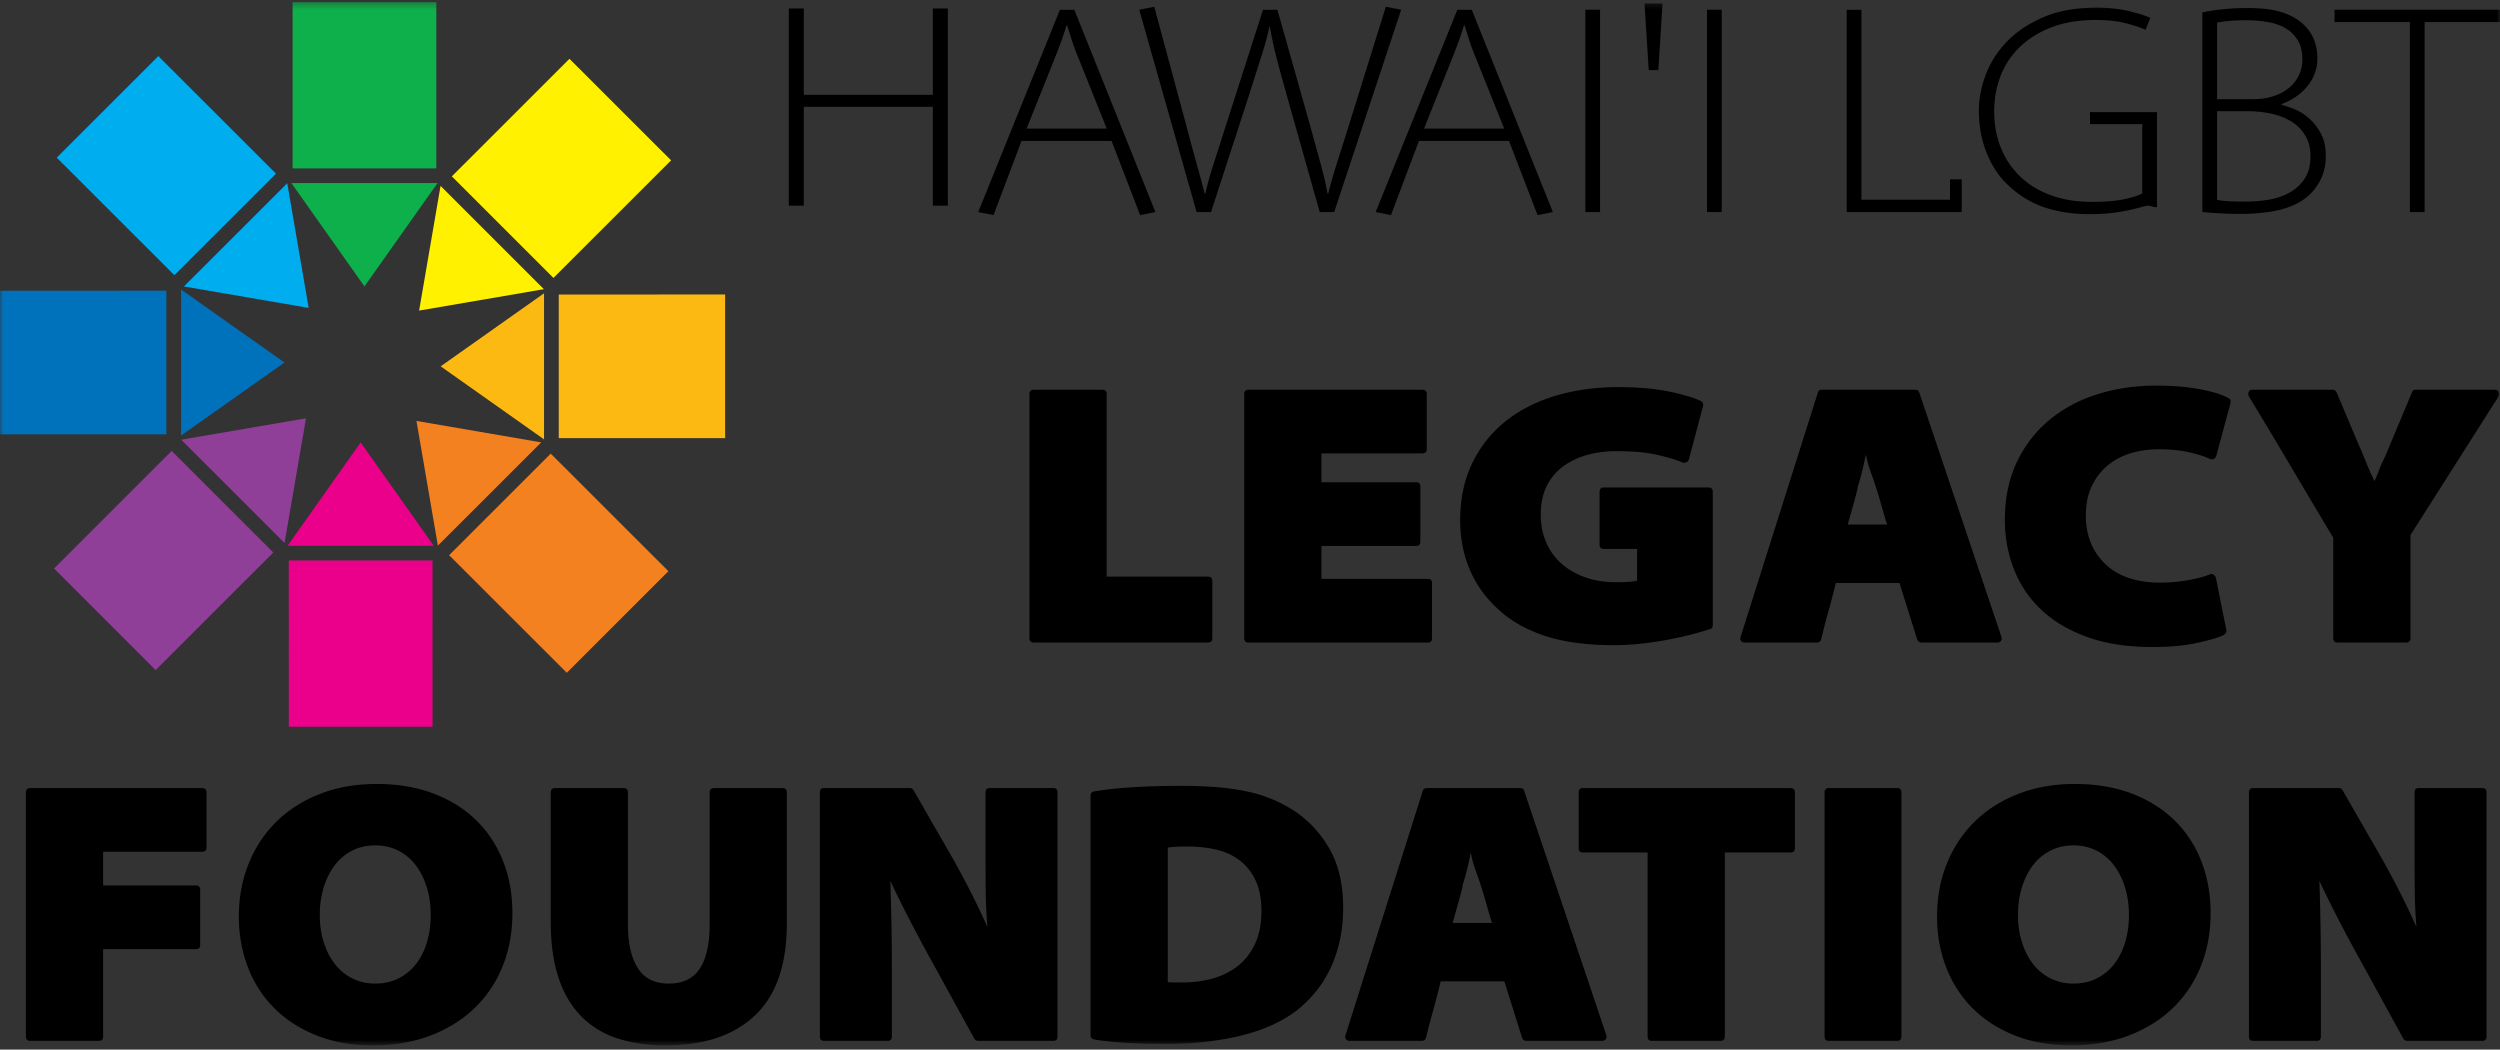
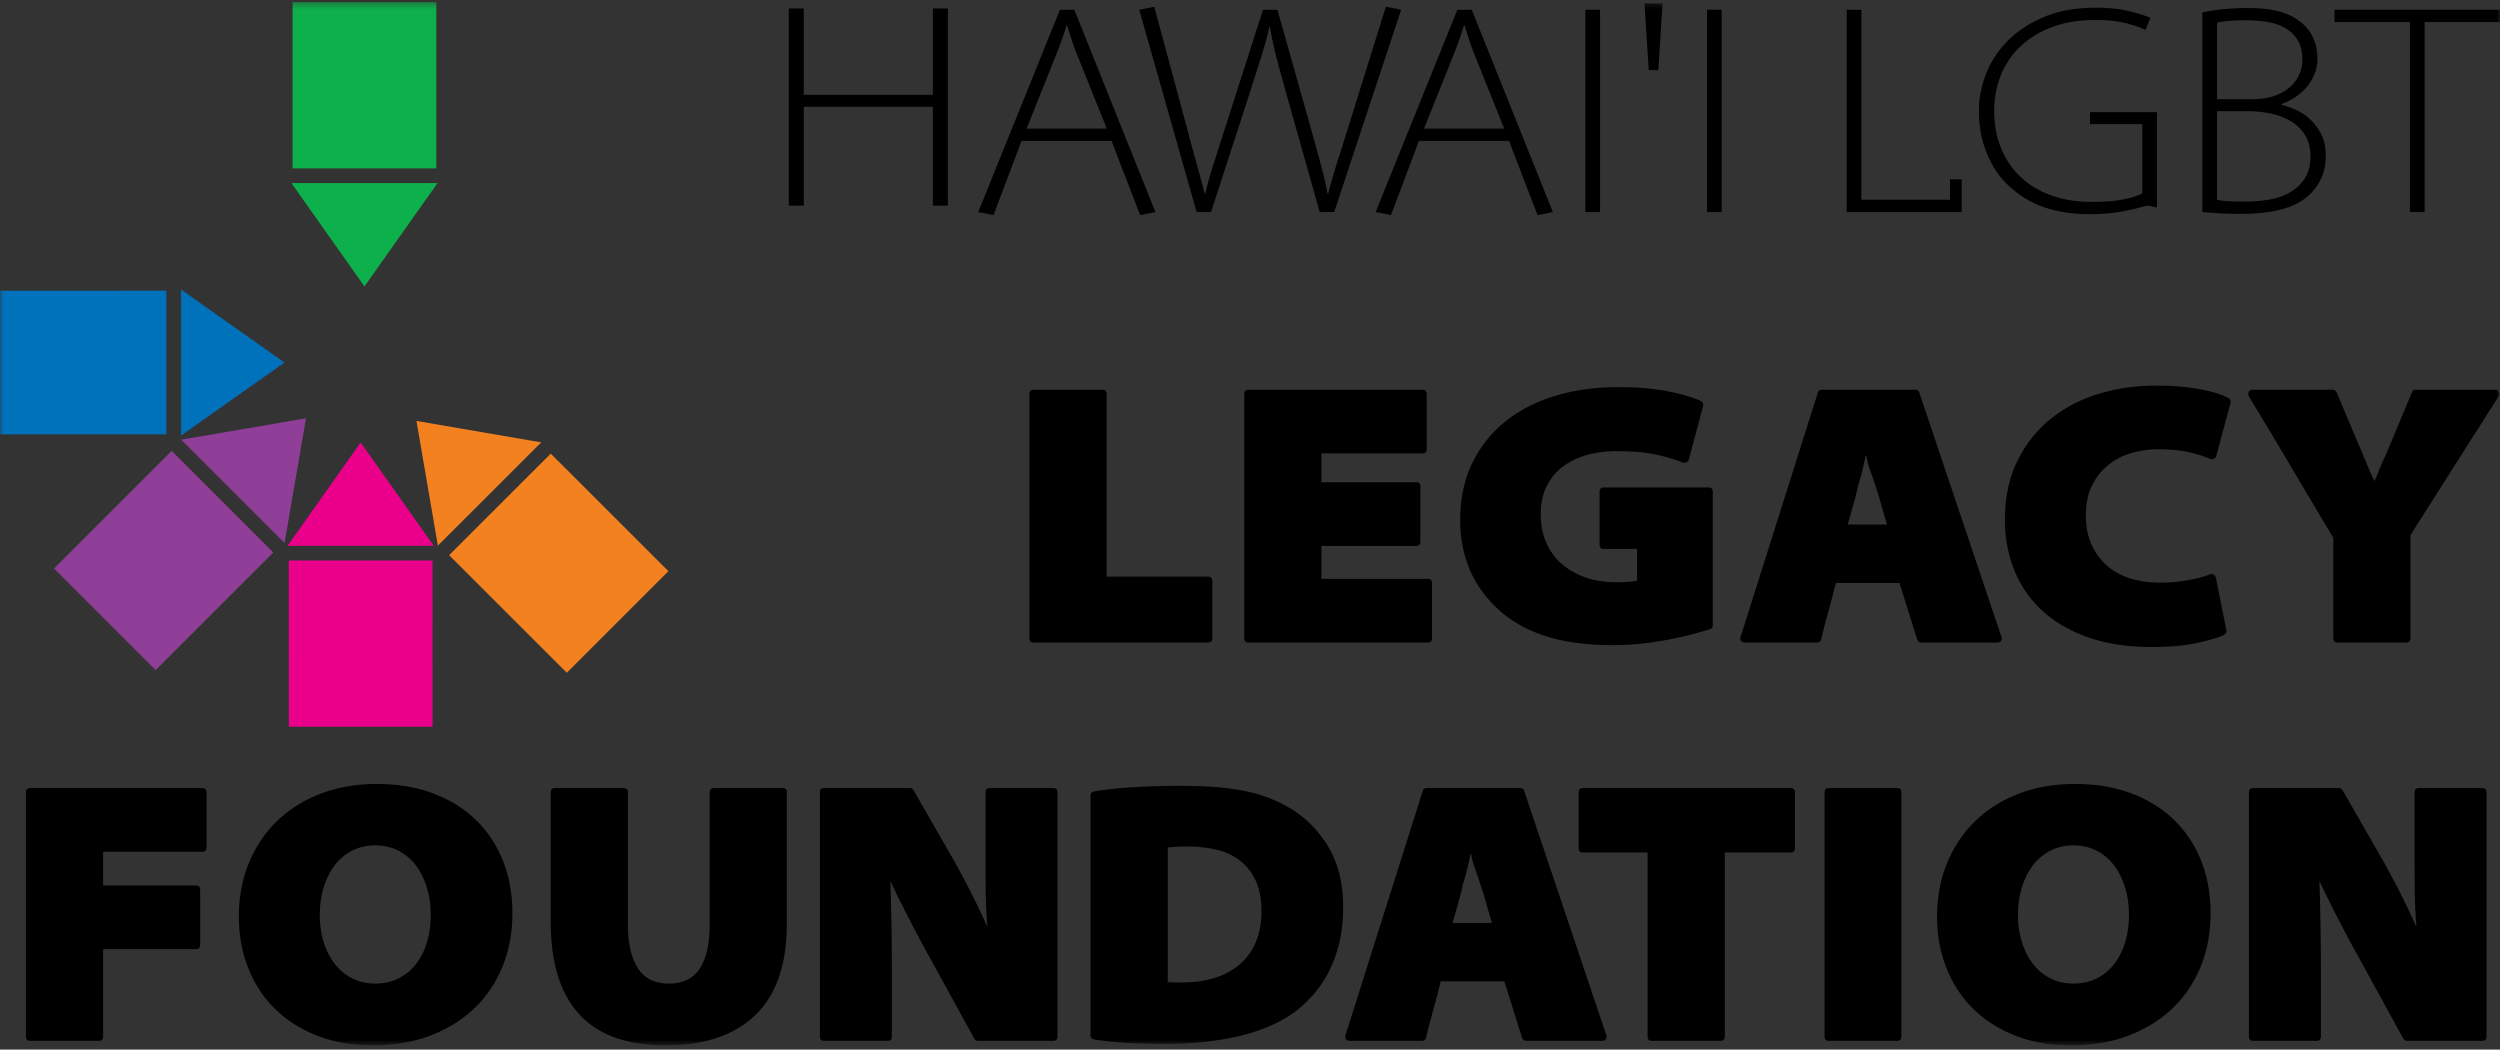
<svg xmlns="http://www.w3.org/2000/svg" fill="none" viewBox="0 0 393 165">
  <rect x="0" y="0" width="393" height="165" fill="#333333" stroke="none" />
  <path fill="#000" fill-rule="evenodd" d="M146.644 1.333v13.569h-20.288V1.333H124v31h2.356V16.79h20.288v15.544H149v-31h-2.356ZM169.501 9.04a34.738 34.738 0 0 1-1.017-2.737c-.236-.755-.479-1.526-.732-2.313h-.094c-.251.818-.51 1.607-.779 2.36a68.493 68.493 0 0 1-.968 2.55l-4.53 11.32h12.603l-4.483-11.18Zm9.725 24.77-4.486-11.655h-14.162l-4.392 11.655-2.41-.473 12.844-31.8h2.266l12.747 31.8-2.407.473ZM209.733 33.338h-2.269l-5.145-18.212c-.347-1.257-.661-2.398-.946-3.42a145.504 145.504 0 0 1-.753-2.832 58.475 58.475 0 0 1-.567-2.43 75.349 75.349 0 0 1-.426-2.217h-.092c-.285 1.384-.695 2.907-1.231 4.577-.533 1.67-1.195 3.743-1.982 6.228l-5.947 18.306h-2.266l-9.017-31.802 2.358-.47 5.054 18.729a323.305 323.305 0 0 0 1.581 5.851c.52 1.858.952 3.462 1.299 4.813h.092c.285-1.32.724-2.908 1.323-4.765.598-1.855 1.226-3.823 1.89-5.9l5.853-18.258h2.266l5.145 18.214 1.584 5.758c.518 1.886.905 3.537 1.156 4.95h.091c.382-1.51.845-3.13 1.396-4.858.549-1.73 1.159-3.65 1.817-5.756l5.854-18.779 2.41.47-10.528 31.803ZM231.978 9.04a34.915 34.915 0 0 1-1.02-2.737c-.232-.755-.476-1.526-.729-2.313h-.094c-.249.818-.51 1.607-.779 2.36-.27.755-.591 1.606-.968 2.55l-4.533 11.32h12.606l-4.483-11.18Zm9.725 24.77-4.484-11.655h-14.164l-4.391 11.655-2.411-.473 12.841-31.8h2.269l12.747 31.8-2.407.473Z" clip-rule="evenodd" />
  <mask id="mask0_0_758" width="393" height="165" x="0" y="0" maskUnits="userSpaceOnUse" style="mask-type: luminance">
    <path fill="#fff" fill-rule="evenodd" d="M0 164.333h393v-164H0v164Z" clip-rule="evenodd" />
  </mask>
  <g fill-rule="evenodd" clip-rule="evenodd" mask="url(#mask0_0_758)">
    <path fill="#000" d="M249.216 33.337h2.313V1.535h-2.313v31.802ZM260.691 11.02h-1.511L258.518.547h2.834l-.661 10.473ZM268.341 33.337h2.314V1.535h-2.314v31.802ZM290.299 33.338V1.536h2.314v29.866h13.928v-3.208h1.841v5.144h-18.083ZM338.175 32.419c-.342-.113-.74-.102-1.179.023-1.006.314-2.235.596-3.681.85-1.448.25-3.084.375-4.909.375-2.46 0-4.74-.337-6.847-1.013-2.109-.674-4.062-1.847-5.856-3.517-1.416-1.319-2.541-3.001-3.377-5.047-.831-2.046-1.25-4.277-1.25-6.698 0-1.858.364-3.744 1.088-5.664.724-1.918 1.838-3.658 3.351-5.212 1.509-1.557 3.422-2.832 5.736-3.822 2.313-.99 5.077-1.487 8.284-1.487 1.984 0 3.731.19 5.242.567 1.511.376 2.596.724 3.257 1.037l-.755 1.886c-.976-.439-2.092-.81-3.349-1.107-1.26-.298-2.756-.447-4.486-.447-2.612 0-4.91.376-6.897 1.131-1.978.755-3.652 1.787-5.001 3.09a12.66 12.66 0 0 0-3.045 4.554c-.677 1.73-1.014 3.585-1.014 5.567 0 2.075.342 3.98 1.037 5.709a12.841 12.841 0 0 0 2.999 4.504c1.307 1.277 2.91 2.267 4.813 2.973 1.905.71 4.07 1.06 6.491 1.06 1.984 0 3.623-.122 4.912-.376 1.291-.25 2.298-.567 3.022-.943v-10.9h-8.214v-1.885h10.528v14.956c-.251 0-.552-.057-.9-.164M362.404 21.33a6.579 6.579 0 0 0-2.149-2.195c-.899-.567-1.942-.982-3.139-1.249a17.587 17.587 0 0 0-3.825-.402h-4.768v13.92c.533.125 1.179.203 1.937.235.753.03 1.602.047 2.546.047a22.33 22.33 0 0 0 3.71-.306c1.208-.204 2.298-.583 3.254-1.134a6.808 6.808 0 0 0 2.34-2.192c.599-.912.897-2.077.897-3.493 0-1.256-.269-2.335-.803-3.231m-1.181-14.98a5.385 5.385 0 0 0-1.89-1.887c-.787-.473-1.715-.802-2.785-.992a19.607 19.607 0 0 0-3.351-.283c-1.26 0-2.248.04-2.972.118-.724.078-1.292.165-1.702.261v12.03h5.571c1.26 0 2.376-.164 3.351-.496.975-.329 1.796-.778 2.455-1.345a5.678 5.678 0 0 0 2.031-4.386c0-1.228-.235-2.234-.708-3.02m3.73 21.56a8.538 8.538 0 0 1-1.746 2.55c-1.106 1.1-2.567 1.902-4.392 2.406-1.827.505-4.029.755-6.609.755a53.36 53.36 0 0 1-3.377-.096 107.005 107.005 0 0 1-2.62-.188V1.96c.975-.219 2.076-.391 3.307-.517a37.525 37.525 0 0 1 3.822-.188c2.173 0 3.974.23 5.406.685 1.433.454 2.62 1.154 3.566 2.097 1.32 1.325 1.982 3.068 1.982 5.239a6.31 6.31 0 0 1-.426 2.288 7.228 7.228 0 0 1-1.179 2.027 8.529 8.529 0 0 1-1.794 1.63 9.741 9.741 0 0 1-2.219 1.13v.143c.567.125 1.249.355 2.055.684.8.33 1.563.818 2.287 1.463.724.643 1.338 1.437 1.843 2.38.505.946.753 2.096.753 3.446 0 1.322-.22 2.472-.659 3.444M381.153 3.47v29.867h-2.316V3.47H366.99V1.535h26.011V3.47h-11.848ZM161.829 61.974c0-.47.235-.705.706-.705h10.781c.434 0 .651.235.651.705v28.672h15.905c.47 0 .706.235.706.706v8.95c0 .47-.236.703-.706.703h-27.337c-.471 0-.706-.233-.706-.703V61.974ZM223.282 85.11c0 .473-.217.708-.646.708h-14.903v5.178h16.728c.434 0 .648.217.648.648v8.658c0 .47-.214.705-.648.705h-28.218c-.431 0-.648-.235-.648-.705V61.974c0-.47.217-.706.648-.706h27.337c.471 0 .706.235.706.706v8.652c0 .434-.235.648-.706.648h-15.847v4.535h14.903c.429 0 .646.215.646.648v8.653ZM269.248 98.296c0 .316-.141.515-.413.588-.826.277-1.809.559-2.949.86-1.137.289-2.376.566-3.709.822a53.445 53.445 0 0 1-4.154.614 39.763 39.763 0 0 1-4.329.241c-4.322 0-7.974-.499-10.957-1.503-2.985-1.003-5.458-2.442-7.424-4.329-1.927-1.805-3.37-3.874-4.332-6.21-.962-2.335-1.44-4.859-1.44-7.565 0-3.415.635-6.427 1.913-9.037 1.276-2.61 3.022-4.796 5.242-6.565 2.219-1.766 4.841-3.101 7.863-4.003 3.028-.903 6.306-1.353 9.843-1.353 3.022 0 5.644.227 7.864.674 2.219.455 3.916.954 5.095 1.502.313.157.434.434.355.826l-2.24 8.417a.71.71 0 0 1-.413.413.772.772 0 0 1-.591 0c-1.176-.47-2.572-.883-4.18-1.233-1.613-.355-3.694-.533-6.246-.533-1.61 0-3.121.196-4.535.588-1.415.394-2.672.993-3.773 1.797a8.478 8.478 0 0 0-2.588 3.091c-.63 1.257-.943 2.748-.943 4.473 0 1.612.282 3.072.855 4.389a9.354 9.354 0 0 0 2.412 3.354c1.041.92 2.288 1.635 3.741 2.147 1.456.513 3.064.766 4.831.766.67 0 1.308-.02 1.914-.058.609-.041 1.072-.099 1.388-.177v-5.003h-5.244c-.434 0-.651-.235-.651-.705v-8.248c0-.468.217-.703.651-.703H268.6c.431 0 .648.235.648.703v20.96ZM296.655 82.46a76.322 76.322 0 0 1-.883-2.971 53.7 53.7 0 0 0-.881-2.916 51.55 51.55 0 0 0-.68-2.001 34.975 34.975 0 0 1-.677-2.059l.06.06a8.714 8.714 0 0 0-.151-.504c-.019-.055-.006-.086.031-.086a8.053 8.053 0 0 0-.175-.473l-.147.708c-.06.272-.112.512-.149.705a92.164 92.164 0 0 1-.47 1.915 21.103 21.103 0 0 1-.528 1.735h.057a71.795 71.795 0 0 1-.768 2.944c-.233.823-.51 1.806-.824 2.942h6.185Zm-8.07 9.185a114.946 114.946 0 0 1-1.147 4.444 121.626 121.626 0 0 0-1.148 4.389c-.078.352-.314.527-.711.527H274.27c-.277 0-.471-.096-.591-.292a.653.653 0 0 1-.057-.591l12.137-38.383c.079-.313.291-.47.649-.47h14.666c.352 0 .569.157.648.47l12.904 38.383a.648.648 0 0 1-.061.591c-.12.196-.316.292-.59.292h-11.958c-.117 0-.243-.047-.384-.143a.657.657 0 0 1-.261-.384l-2.774-8.833h-10.013ZM349.986 99.064a.52.52 0 0 1-.089.439 1.288 1.288 0 0 1-.324.326c-.826.389-2.222.805-4.183 1.236-1.966.431-4.3.645-7.014.645-4.005 0-7.469-.535-10.397-1.617-2.925-1.079-5.33-2.532-7.212-4.355a17.353 17.353 0 0 1-4.214-6.359c-.926-2.416-1.386-4.956-1.386-7.623 0-3.457.63-6.495 1.887-9.128 1.258-2.629 2.965-4.834 5.124-6.62 2.16-1.785 4.672-3.133 7.54-4.034 2.87-.901 5.931-1.353 9.191-1.353 2.594 0 4.889.188 6.891.559 2.003.373 3.496.836 4.476 1.384.319.154.434.431.355.823l-2.237 8.298a.84.84 0 0 1-.385.444.61.61 0 0 1-.559.031c-.941-.434-2.091-.794-3.448-1.09-1.354-.295-2.912-.444-4.682-.444-1.532 0-2.983.21-4.361.62-1.372.412-2.58 1.05-3.618 1.915-1.046.862-1.877 1.938-2.507 3.236-.627 1.299-.941 2.846-.941 4.653 0 3.099 1.009 5.63 3.035 7.595 2.021 1.96 4.92 2.942 8.687 2.942 1.456 0 2.894-.128 4.332-.382 1.432-.256 2.58-.559 3.445-.914a.614.614 0 0 1 .56.031c.175.097.303.264.384.5l1.65 8.242ZM367.436 101.006c-.431 0-.648-.235-.648-.705v-15.78a1797.738 1797.738 0 0 1-6.627-11.13 1115.43 1115.43 0 0 0-6.627-11.063c-.118-.275-.128-.523-.031-.737.102-.217.305-.321.619-.321h12.606c.238 0 .434.133.588.41l3.597 8.538c.194.389.361.773.5 1.147.138.373.285.715.441 1.029.157.433.283.757.385.972.096.216.185.423.264.616.078.199.178.413.295.648.115.238.275.572.468 1.003.277-.587.536-1.22.769-1.886.235-.549.483-1.097.737-1.648a44.7 44.7 0 0 0 .792-1.824l3.595-8.595c.081-.277.274-.41.588-.41h12.43c.317 0 .521.104.62.321.099.214.089.462-.031.737l-13.84 21.783v16.19c0 .47-.238.705-.709.705h-10.781ZM4.073 124.593c0-.47.236-.708.706-.708h26.984c.47 0 .703.238.703.708v8.652c0 .434-.232.648-.703.648H16.211v5.298H30.82c.43 0 .648.238.648.708v8.653c0 .434-.217.648-.648.648H16.21v13.716c0 .475-.217.708-.65.708H4.778c-.47 0-.706-.233-.706-.708v-38.323ZM62.673 153.794a8.01 8.01 0 0 0 2.737-2.267c.747-.962 1.317-2.098 1.71-3.415.392-1.317.588-2.74.588-4.269 0-1.567-.207-3.022-.617-4.357-.413-1.335-.994-2.49-1.739-3.47a7.85 7.85 0 0 0-2.74-2.296c-1.082-.554-2.287-.828-3.62-.828-1.336 0-2.546.274-3.626.828a7.85 7.85 0 0 0-2.74 2.296c-.745.98-1.323 2.135-1.738 3.47-.41 1.335-.617 2.79-.617 4.357 0 1.529.206 2.952.617 4.269.415 1.317.993 2.453 1.738 3.415a8.02 8.02 0 0 0 2.74 2.267c1.08.549 2.29.823 3.626.823 1.372 0 2.598-.274 3.68-.823m-12.903 8.977c-2.612-1.04-4.818-2.464-6.627-4.269-1.807-1.803-3.192-3.945-4.154-6.416-.962-2.472-1.44-5.139-1.44-8.008 0-3.022.52-5.807 1.56-8.36 1.04-2.552 2.502-4.746 4.387-6.591 1.887-1.847 4.164-3.289 6.833-4.329 2.672-1.04 5.637-1.559 8.9-1.559 3.337 0 6.33.512 8.982 1.528 2.65 1.021 4.888 2.435 6.713 4.24 1.827 1.808 3.22 3.945 4.185 6.419.962 2.471 1.443 5.183 1.443 8.125 0 3.022-.512 5.797-1.532 8.331-1.022 2.526-2.483 4.718-4.392 6.56-1.9 1.847-4.211 3.289-6.92 4.329-2.71 1.04-5.753 1.562-9.13 1.562-3.26 0-6.197-.522-8.808-1.562M98.005 123.885c.474 0 .706.237.706.708v20.839c0 2.827.513 5.063 1.532 6.709 1.022 1.654 2.651 2.477 4.891 2.477 2.238 0 3.867-.794 4.889-2.385 1.022-1.589 1.534-3.856 1.534-6.801v-20.839c0-.471.233-.708.704-.708h10.781c.434 0 .648.237.648.708v20.544c0 6.477-1.657 11.297-4.98 14.455-3.315 3.161-8 4.742-14.049 4.742-2.865 0-5.42-.374-7.657-1.118-2.238-.747-4.133-1.918-5.686-3.506-1.55-1.589-2.73-3.611-3.534-6.064-.803-2.453-1.208-5.387-1.208-8.804v-20.249c0-.471.217-.708.648-.708h10.781ZM129.537 163.625c-.434 0-.649-.235-.649-.708v-38.323c0-.47.215-.708.649-.708h13.549c.196 0 .374.118.531.353l6.363 11.069a137.051 137.051 0 0 1 2.708 5.092 118.38 118.38 0 0 1 2.533 5.327 82.027 82.027 0 0 1-.266-5.531 513.849 513.849 0 0 1-.026-5.596v-10.006c0-.47.214-.708.645-.708h10.018c.431 0 .646.238.646.708v38.323c0 .473-.215.708-.646.708h-11.843c-.237 0-.431-.12-.588-.353l-6.954-12.657c-.98-1.767-2.01-3.692-3.092-5.771a199.99 199.99 0 0 1-3.153-6.357c.079 2.352.139 4.7.181 7.036.036 2.333.057 4.681.057 7.033v10.361c0 .473-.217.708-.648.708h-10.015ZM183.572 154.383c.316.037.609.055.883.055h.884c1.885.042 3.613-.154 5.186-.588 1.572-.428 2.936-1.108 4.092-2.027 1.16-.925 2.062-2.103 2.713-3.535.646-1.432.97-3.127.97-5.092 0-1.883-.306-3.472-.912-4.767-.609-1.296-1.435-2.346-2.476-3.151-1.04-.805-2.269-1.372-3.681-1.709-1.414-.331-2.946-.499-4.595-.499-1.412 0-2.434.06-3.064.175v21.138Zm-12.136-29.32c0-.35.178-.567.531-.648 1.885-.313 3.995-.538 6.334-.677 2.335-.135 4.758-.203 7.273-.203 2.044 0 3.919.068 5.626.203 1.71.139 3.273.356 4.687.651a22.36 22.36 0 0 1 3.916 1.173 22.18 22.18 0 0 1 3.388 1.737c2.356 1.492 4.269 3.504 5.744 6.035 1.469 2.532 2.209 5.622 2.209 9.272 0 2.004-.199 3.84-.591 5.507-.39 1.667-.931 3.18-1.618 4.533-.688 1.353-1.475 2.539-2.358 3.561a20.528 20.528 0 0 1-2.737 2.649c-2.398 1.805-5.362 3.13-8.899 3.976-3.532.841-7.343 1.262-11.427 1.262-2.946 0-5.341-.066-7.186-.204-1.849-.138-3.299-.303-4.361-.499-.353-.078-.531-.295-.531-.65v-37.678ZM234.544 145.082a76.595 76.595 0 0 1-.883-2.976 60.224 60.224 0 0 0-.881-2.915 55.028 55.028 0 0 0-.68-1.996 35.803 35.803 0 0 1-.677-2.064l.058.057c-.079-.271-.126-.441-.149-.499-.019-.06-.008-.091.031-.091a10.016 10.016 0 0 0-.175-.468 46.29 46.29 0 0 0-.147.708c-.06.275-.112.51-.149.703a81.974 81.974 0 0 1-.47 1.912 20.508 20.508 0 0 1-.528 1.738h.057a73.705 73.705 0 0 1-.768 2.947c-.236.823-.51 1.802-.824 2.944h6.185Zm-8.07 9.183a118.74 118.74 0 0 1-1.147 4.446 127.493 127.493 0 0 0-1.151 4.384c-.078.355-.311.53-.708.53h-11.309c-.277 0-.471-.096-.591-.295a.658.658 0 0 1-.06-.588l12.14-38.385c.079-.311.291-.473.649-.473h14.668c.35 0 .567.162.646.473l12.904 38.385c.078.196.054.39-.061.588-.12.199-.313.295-.59.295h-11.958a.66.66 0 0 1-.382-.148.652.652 0 0 1-.269-.382l-2.768-8.83h-10.013ZM259.005 134.01h-10.193c-.432 0-.643-.212-.643-.646v-8.772c0-.468.211-.708.643-.708h32.638c.473 0 .709.24.709.708v8.772c0 .434-.236.646-.709.646h-10.308v28.907c0 .473-.238.708-.708.708h-10.781c-.431 0-.648-.235-.648-.708V134.01ZM298.252 123.885c.434 0 .649.237.649.708v38.322c0 .476-.215.708-.649.708h-10.781c-.431 0-.648-.232-.648-.708v-38.322c0-.471.217-.708.648-.708h10.781ZM329.629 153.794a8.01 8.01 0 0 0 2.742-2.267c.745-.962 1.312-2.098 1.707-3.415.392-1.317.591-2.74.591-4.269 0-1.567-.209-3.022-.62-4.357-.413-1.335-.993-2.49-1.738-3.47a7.814 7.814 0 0 0-2.742-2.296c-1.077-.554-2.288-.828-3.621-.828-1.336 0-2.546.274-3.623.828a7.888 7.888 0 0 0-2.743 2.296c-.745.98-1.322 2.135-1.733 3.47-.415 1.335-.619 2.79-.619 4.357 0 1.529.204 2.952.619 4.269.411 1.317.988 2.453 1.733 3.415a8.06 8.06 0 0 0 2.743 2.267c1.077.549 2.287.823 3.623.823 1.375 0 2.604-.274 3.681-.823m-12.901 8.977c-2.615-1.04-4.824-2.464-6.627-4.269-1.807-1.803-3.19-3.945-4.152-6.416-.964-2.472-1.445-5.139-1.445-8.008 0-3.022.52-5.807 1.56-8.36 1.041-2.552 2.502-4.746 4.39-6.591 1.884-1.847 4.164-3.289 6.836-4.329 2.666-1.04 5.631-1.559 8.891-1.559 3.341 0 6.334.512 8.987 1.528 2.649 1.021 4.886 2.435 6.716 4.24 1.822 1.808 3.218 3.945 4.18 6.419.962 2.471 1.443 5.183 1.443 8.125 0 3.022-.509 5.797-1.531 8.331-1.02 2.526-2.484 4.718-4.387 6.56-1.906 1.847-4.212 3.289-6.925 4.329-2.709 1.04-5.751 1.562-9.126 1.562-3.263 0-6.199-.522-8.81-1.562M354.179 163.625c-.429 0-.646-.235-.646-.708v-38.323c0-.47.217-.708.646-.708h13.552c.193 0 .374.118.53.353l6.361 11.069a134.074 134.074 0 0 1 2.711 5.092 119.481 119.481 0 0 1 2.533 5.327 80.042 80.042 0 0 1-.264-5.531 533.65 533.65 0 0 1-.031-5.596v-10.006c0-.47.217-.708.65-.708h10.013c.431 0 .648.238.648.708v38.323c0 .473-.217.708-.648.708h-11.84c-.235 0-.434-.12-.591-.353l-6.948-12.657a212.454 212.454 0 0 1-3.093-5.771 191.802 191.802 0 0 1-3.153-6.357c.079 2.352.139 4.7.176 7.036.041 2.333.06 4.681.06 7.033v10.361c0 .473-.217.708-.651.708h-10.015Z" />
    <path fill="#0DB04B" d="M45.997 26.469H68.59V.333H45.997V26.47ZM45.808 28.78l11.484 16.245 11.49-16.245H45.807Z" />
-     <path fill="#FFF100" d="m89.519 9.244 15.978 15.965-18.496 18.48-15.973-15.965 18.49-18.48ZM69.255 29.222l-3.37 19.602L85.5 45.459 69.255 29.222Z" />
-     <path fill="#FCB912" d="M113.99 46.294v22.58l-26.155.005V46.297l26.155-.003ZM85.523 46.106l-16.252 11.48 16.252 11.481v-22.96Z" />
    <path fill="#F48120" d="M105.073 89.792 89.1 105.76 70.602 87.276 86.577 71.31l18.496 18.483ZM85.08 69.541l-19.612-3.37 3.367 19.602 16.244-16.231Z" />
    <path fill="#EB008B" d="M67.996 114.244H45.402l-.006-26.138h22.595l.005 26.138ZM68.183 85.8 56.698 69.551 45.208 85.8h22.975Z" />
    <path fill="#8F3F97" d="M24.47 105.338 8.497 89.37l18.49-18.483 15.976 15.965-18.493 18.486ZM44.731 85.352l3.373-19.596-19.617 3.365L44.73 85.352Z" />
    <path fill="#0071BB" d="M0 68.282v-22.58l26.155-.005v22.577L0 68.282ZM28.463 68.469l16.258-11.48-16.258-11.476v22.956Z" />
-     <path fill="#00ADEE" d="M8.916 24.784 24.89 8.82 43.387 27.3 27.41 43.262 8.916 24.784ZM28.91 45.034l19.615 3.37-3.37-19.604-16.244 16.234Z" />
  </g>
</svg>